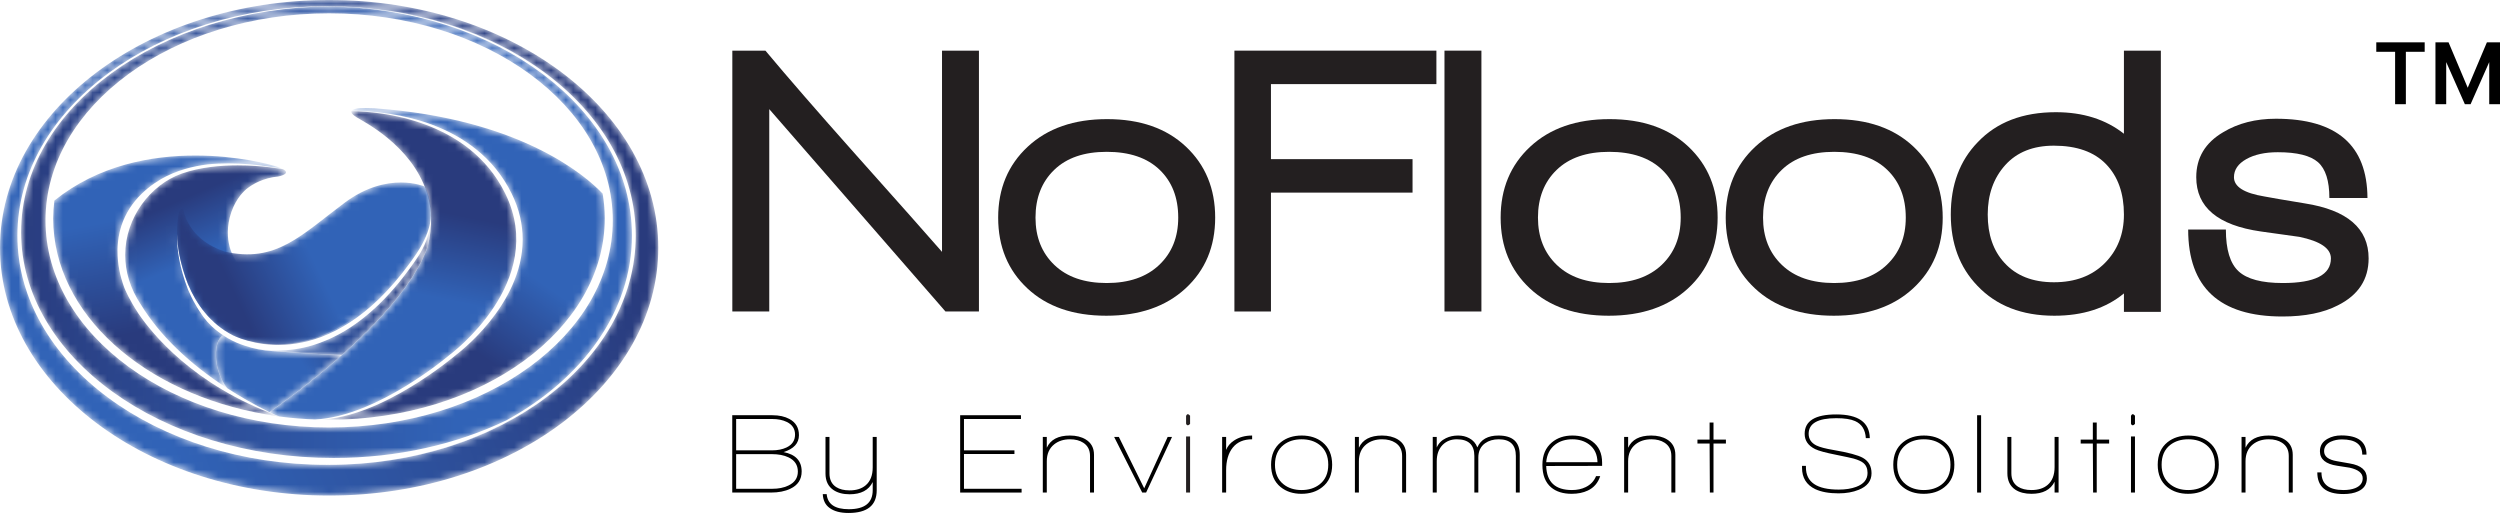
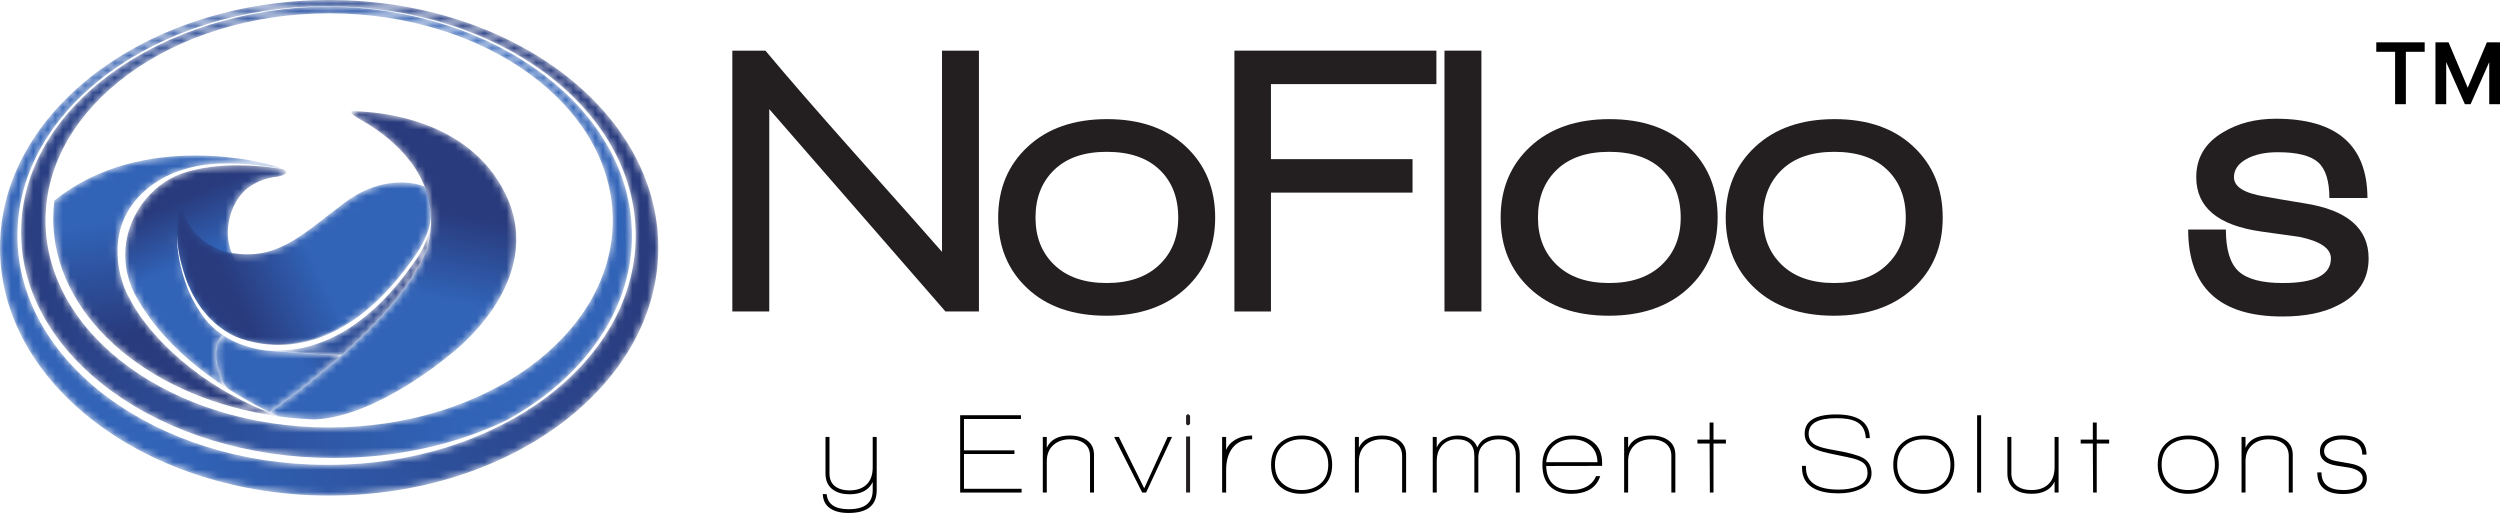
<svg xmlns="http://www.w3.org/2000/svg" width="338" height="70" viewBox="0 0 338 70" fill="none">
  <path d="M127.828 42.114L104.004 14.754V42.114H99.011V6.846H103.484C106.5 10.454 110.505 15.065 115.5 20.684C121.533 27.445 125.487 31.903 127.36 34.052V6.846H132.353V42.114H127.828Z" fill="#231F20" />
  <path d="M156.775 22.947C155.092 21.333 152.708 20.527 149.623 20.527C146.571 20.527 144.204 21.342 142.523 22.973C140.84 24.603 140 26.753 140 29.422C140 32.058 140.849 34.192 142.548 35.82C144.247 37.45 146.605 38.266 149.623 38.266C152.639 38.266 155.007 37.45 156.723 35.82C158.44 34.192 159.297 32.058 159.297 29.422C159.297 26.718 158.456 24.558 156.775 22.947ZM160.285 38.993C157.615 41.456 154.044 42.686 149.571 42.686C145.097 42.686 141.543 41.456 138.907 38.993C136.272 36.531 134.953 33.341 134.953 29.422C134.953 25.504 136.288 22.305 138.959 19.826C141.629 17.346 145.201 16.105 149.675 16.105C154.148 16.105 157.703 17.346 160.337 19.826C162.973 22.305 164.292 25.504 164.292 29.422C164.292 33.341 162.956 36.531 160.285 38.993Z" fill="#231F20" />
  <path d="M171.833 11.372V21.516H190.976V26.042H171.833V42.114H166.892V6.846H194.201V11.372H171.833Z" fill="#231F20" />
  <path d="M195.293 42.114V6.846H200.287V42.114H195.293Z" fill="#231F20" />
  <path d="M224.708 22.947C223.025 21.333 220.641 20.527 217.556 20.527C214.503 20.527 212.137 21.342 210.455 22.973C208.773 24.603 207.932 26.753 207.932 29.422C207.932 32.058 208.781 34.192 210.481 35.82C212.18 37.45 214.539 38.266 217.556 38.266C220.572 38.266 222.94 37.45 224.656 35.82C226.372 34.192 227.231 32.058 227.231 29.422C227.231 26.718 226.389 24.558 224.708 22.947ZM228.219 38.993C225.548 41.456 221.977 42.686 217.503 42.686C213.029 42.686 209.475 41.456 206.84 38.993C204.204 36.531 202.887 33.341 202.887 29.422C202.887 25.504 204.221 22.305 206.892 19.826C209.561 17.346 213.135 16.105 217.608 16.105C222.081 16.105 225.636 17.346 228.271 19.826C230.907 22.305 232.224 25.504 232.224 29.422C232.224 33.341 230.889 36.531 228.219 38.993Z" fill="#231F20" />
  <path d="M255.139 22.947C253.456 21.333 251.072 20.527 247.985 20.527C244.933 20.527 242.567 21.342 240.885 22.973C239.203 24.603 238.363 26.753 238.363 29.422C238.363 32.058 239.212 34.192 240.912 35.82C242.611 37.45 244.969 38.266 247.985 38.266C251.003 38.266 253.369 37.45 255.085 35.82C256.803 34.192 257.661 32.058 257.661 29.422C257.661 26.718 256.82 24.558 255.139 22.947ZM258.649 38.993C255.979 41.456 252.408 42.686 247.933 42.686C243.46 42.686 239.905 41.456 237.271 38.993C234.635 36.531 233.317 33.341 233.317 29.422C233.317 25.504 234.652 22.305 237.323 19.826C239.992 17.346 243.564 16.105 248.037 16.105C252.511 16.105 256.065 17.346 258.701 19.826C261.336 22.305 262.655 25.504 262.655 29.422C262.655 33.341 261.319 36.531 258.649 38.993Z" fill="#231F20" />
-   <path d="M284.736 22.192C283.123 20.527 280.773 19.695 277.688 19.695C274.879 19.695 272.685 20.571 271.108 22.321C269.528 24.075 268.74 26.301 268.74 29.007C268.74 31.711 269.485 33.879 270.977 35.508C272.572 37.277 274.808 38.161 277.688 38.161C280.565 38.161 282.863 37.294 284.58 35.56C286.296 33.827 287.155 31.642 287.155 29.007C287.155 26.128 286.348 23.857 284.736 22.192ZM287.155 42.167V39.669C284.727 41.681 281.588 42.686 277.74 42.686C273.369 42.686 269.901 41.335 267.336 38.629C264.944 36.133 263.747 32.925 263.747 29.007C263.747 24.984 264.96 21.724 267.388 19.227C269.953 16.522 273.473 15.169 277.947 15.169C281.623 15.169 284.692 16.141 287.155 18.082V6.846H292.148V42.167H287.155Z" fill="#231F20" />
  <path d="M316.076 41.282C314.133 42.288 311.636 42.791 308.585 42.791C300.088 42.791 295.841 38.872 295.841 31.035H300.939C300.939 33.74 301.511 35.621 302.655 36.679C303.8 37.737 305.793 38.266 308.637 38.266C312.972 38.266 315.139 37.156 315.139 34.936C315.139 33.583 313.717 32.614 310.873 32.023C310.631 31.99 308.897 31.746 305.672 31.296C299.847 30.462 296.933 28.018 296.933 23.961C296.933 21.326 298.147 19.297 300.575 17.875C302.585 16.662 304.961 16.053 307.7 16.053C315.919 16.053 320.047 19.626 320.081 26.769H314.931C314.931 24.447 314.419 22.835 313.396 21.932C312.373 21.03 310.561 20.58 307.961 20.58C306.227 20.58 304.805 20.892 303.695 21.516C302.585 22.141 302.031 22.956 302.031 23.961C302.031 25.243 303.4 26.11 306.14 26.561C307.041 26.736 308.861 27.047 311.603 27.497C317.359 28.399 320.237 30.879 320.237 34.936C320.237 37.78 318.849 39.896 316.076 41.282Z" fill="#231F20" />
  <path d="M160.358 66.594V59.006H160.899V66.594H160.358ZM160.591 57.496C160.484 57.496 160.406 57.425 160.358 57.28V56.216C160.431 56.071 160.509 56 160.591 56C160.672 56 160.775 56.066 160.899 56.2V57.311C160.791 57.433 160.69 57.496 160.591 57.496Z" fill="#231F20" />
-   <path d="M106.596 61.83C105.991 61.542 105.239 61.398 104.341 61.398H99.527V66.084H104.415C105.249 66.084 105.967 65.942 106.572 65.654C107.437 65.253 107.87 64.62 107.87 63.756C107.87 62.872 107.445 62.229 106.596 61.83ZM106.376 57.048C105.835 56.781 105.174 56.648 104.391 56.648H99.527V60.888H104.378C105.13 60.888 105.779 60.76 106.326 60.503C107.102 60.133 107.49 59.552 107.49 58.76C107.49 57.979 107.118 57.409 106.376 57.048ZM104.219 66.594H99V56.139H104.427C105.342 56.139 106.11 56.309 106.73 56.648C107.588 57.11 108.017 57.84 108.017 58.837C108.017 59.927 107.322 60.688 105.934 61.12C107.568 61.438 108.385 62.312 108.385 63.741C108.385 64.82 107.87 65.602 106.841 66.084C106.13 66.424 105.255 66.594 104.219 66.594Z" fill="black" />
  <path d="M114.719 69.354C113.624 69.354 112.771 69.128 112.159 68.676C111.587 68.265 111.28 67.642 111.239 66.81H111.767C111.889 68.167 112.886 68.845 114.755 68.845C116.913 68.845 117.99 67.987 117.99 66.27V65.174C117.451 66.275 116.41 66.826 114.866 66.826C113.984 66.826 113.256 66.634 112.686 66.254C111.967 65.771 111.607 65.026 111.607 64.018V59.069H112.145V64.003C112.145 64.846 112.448 65.464 113.052 65.854C113.518 66.153 114.123 66.3 114.866 66.3C115.781 66.3 116.507 66.069 117.047 65.607C117.675 65.073 117.99 64.266 117.99 63.187V59.069H118.53V66.285C118.53 68.331 117.259 69.354 114.719 69.354Z" fill="black" />
  <path d="M129.813 66.594V56.139H138.034V56.648H130.329V60.888H137.152V61.382H130.329V66.084H138.12V66.594H129.813Z" fill="black" />
  <path d="M147.371 66.594V61.643C147.371 60.843 147.064 60.246 146.452 59.855C145.979 59.547 145.381 59.392 144.663 59.392C143.813 59.392 143.102 59.619 142.532 60.07C141.861 60.605 141.526 61.371 141.526 62.369V66.594H140.987V59.069H141.526V60.534C142.033 59.433 143.074 58.884 144.651 58.884C145.492 58.884 146.203 59.059 146.783 59.408C147.534 59.86 147.91 60.555 147.91 61.49V66.594H147.371Z" fill="black" />
  <path d="M154.954 66.594H154.428L150.63 59.069H151.267L154.697 66.023L157.871 59.069H158.459L154.954 66.594Z" fill="black" />
  <path d="M165.773 60.827C165.969 60.323 166.324 59.901 166.838 59.562C167.525 59.109 168.341 58.884 169.288 58.884V59.392C168.145 59.392 167.273 59.766 166.673 60.51C166.073 61.256 165.773 62.281 165.773 63.587V66.594H165.233V59.069H165.773V60.827Z" fill="black" />
  <path d="M175.978 59.392C174.998 59.392 174.182 59.65 173.529 60.164C172.76 60.77 172.376 61.659 172.376 62.831C172.376 63.983 172.764 64.867 173.541 65.483C174.194 65.998 175.006 66.254 175.978 66.254C176.942 66.254 177.756 65.998 178.417 65.483C179.193 64.867 179.581 63.983 179.581 62.831C179.581 61.659 179.197 60.77 178.429 60.164C177.784 59.65 176.966 59.392 175.978 59.392ZM178.76 65.869C178.016 66.465 177.081 66.763 175.954 66.763C174.835 66.763 173.899 66.46 173.148 65.854C172.283 65.155 171.85 64.147 171.85 62.831C171.85 61.505 172.295 60.487 173.184 59.777C173.937 59.182 174.871 58.884 175.99 58.884C177.11 58.884 178.041 59.182 178.785 59.777C179.667 60.487 180.108 61.505 180.108 62.831C180.108 64.158 179.659 65.171 178.76 65.869Z" fill="black" />
  <path d="M189.566 66.594V61.643C189.566 60.843 189.26 60.246 188.648 59.855C188.174 59.547 187.577 59.392 186.858 59.392C186.009 59.392 185.298 59.619 184.727 60.07C184.056 60.605 183.722 61.371 183.722 62.369V66.594H183.183V59.069H183.722V60.534C184.228 59.433 185.27 58.884 186.846 58.884C187.688 58.884 188.398 59.059 188.978 59.408C189.729 59.86 190.105 60.555 190.105 61.49V66.594H189.566Z" fill="black" />
  <path d="M204.943 66.594V61.643C204.943 60.143 204.171 59.392 202.627 59.392C201.9 59.392 201.284 59.573 200.777 59.932C200.173 60.373 199.87 61.017 199.87 61.859V66.594H199.332V61.643C199.332 60.143 198.542 59.392 196.966 59.392C196.19 59.392 195.55 59.644 195.043 60.148C194.512 60.693 194.247 61.433 194.247 62.369V66.594H193.707V59.069H194.247V60.503C194.491 59.938 194.908 59.516 195.496 59.238C195.986 59.001 196.534 58.884 197.138 58.884C197.694 58.884 198.191 59.001 198.633 59.238C199.163 59.516 199.532 59.932 199.736 60.487C200.209 59.418 201.161 58.884 202.591 58.884C204.509 58.884 205.47 59.753 205.47 61.49V66.594H204.943Z" fill="black" />
  <path d="M212.576 59.392C211.669 59.392 210.901 59.629 210.271 60.102C209.545 60.658 209.137 61.453 209.046 62.492H215.981C215.957 61.433 215.577 60.632 214.843 60.086C214.229 59.623 213.473 59.392 212.576 59.392ZM209.046 63.001C209.111 65.171 210.271 66.254 212.526 66.254C213.229 66.254 213.849 66.121 214.388 65.854C215.059 65.525 215.524 65.031 215.785 64.374H216.348C216.047 65.287 215.491 65.936 214.683 66.316C214.053 66.615 213.322 66.763 212.489 66.763C211.329 66.763 210.406 66.476 209.721 65.9C208.929 65.232 208.533 64.214 208.533 62.846C208.533 61.542 208.961 60.529 209.819 59.809C210.562 59.192 211.481 58.884 212.576 58.884C213.661 58.884 214.564 59.151 215.283 59.685C216.165 60.333 216.605 61.289 216.605 62.554V62.986L209.046 63.001Z" fill="black" />
  <path d="M225.967 66.594V61.643C225.967 60.843 225.66 60.246 225.048 59.855C224.574 59.547 223.978 59.392 223.26 59.392C222.409 59.392 221.699 59.619 221.127 60.07C220.458 60.605 220.123 61.371 220.123 62.369V66.594H219.583V59.069H220.123V60.534C220.629 59.433 221.67 58.884 223.246 58.884C224.088 58.884 224.798 59.059 225.378 59.408C226.129 59.86 226.507 60.555 226.507 61.49V66.594H225.967Z" fill="black" />
  <path d="M231.665 59.964V66.594H231.174L231.138 59.964H229.495V59.438H231.138V57.127H231.665V59.438H233.343V59.964H231.665Z" fill="black" />
  <path d="M248.572 66.702C247.289 66.702 246.24 66.511 245.423 66.132C244.23 65.556 243.634 64.595 243.634 63.248V62.986H244.161V63.187C244.161 65.19 245.64 66.193 248.596 66.193C249.511 66.193 250.299 66.069 250.961 65.823C251.982 65.443 252.492 64.815 252.492 63.942C252.492 63.345 252.3 62.893 251.916 62.584C251.655 62.369 251.217 62.173 250.605 61.998C250.295 61.917 249.511 61.746 248.253 61.49C246.84 61.212 245.893 60.956 245.41 60.719C244.463 60.256 243.99 59.568 243.99 58.653C243.99 56.905 245.414 56.031 248.265 56.031C251.247 56.031 252.758 57.1 252.798 59.238H252.26C252.194 58.098 251.708 57.326 250.801 56.926C250.221 56.668 249.376 56.539 248.265 56.539C245.774 56.539 244.529 57.243 244.529 58.653C244.529 59.352 244.875 59.877 245.57 60.226C246.028 60.452 246.808 60.658 247.909 60.843C249.895 61.181 251.213 61.536 251.867 61.906C252.643 62.348 253.031 63.042 253.031 63.988C253.031 65.016 252.451 65.76 251.292 66.224C250.508 66.543 249.601 66.702 248.572 66.702Z" fill="black" />
  <path d="M260.101 59.392C259.121 59.392 258.304 59.65 257.65 60.164C256.882 60.77 256.498 61.659 256.498 62.831C256.498 63.983 256.886 64.867 257.662 65.483C258.316 65.998 259.129 66.254 260.101 66.254C261.065 66.254 261.877 65.998 262.539 65.483C263.315 64.867 263.703 63.983 263.703 62.831C263.703 61.659 263.319 60.77 262.551 60.164C261.907 59.65 261.089 59.392 260.101 59.392ZM262.881 65.869C262.139 66.465 261.204 66.763 260.076 66.763C258.957 66.763 258.022 66.46 257.27 65.854C256.405 65.155 255.971 64.147 255.971 62.831C255.971 61.505 256.417 60.487 257.307 59.777C258.058 59.182 258.993 58.884 260.113 58.884C261.232 58.884 262.163 59.182 262.907 59.777C263.788 60.487 264.23 61.505 264.23 62.831C264.23 64.158 263.78 65.171 262.881 65.869Z" fill="black" />
  <path d="M267.305 66.594V56.139H267.845V66.594H267.305Z" fill="black" />
  <path d="M277.78 66.594V65.129C277.242 66.219 276.2 66.763 274.656 66.763C273.775 66.763 273.048 66.578 272.476 66.208C271.757 65.726 271.397 64.984 271.397 63.988V59.069H271.937V63.972C271.937 64.805 272.239 65.417 272.843 65.807C273.308 66.105 273.913 66.254 274.656 66.254C275.571 66.254 276.299 66.023 276.838 65.561C277.467 65.026 277.78 64.224 277.78 63.155V59.069H278.321V66.594H277.78Z" fill="black" />
  <path d="M283.478 59.964V66.594H282.988L282.952 59.964H281.309V59.438H282.952V57.127H283.478V59.438H285.157V59.964H283.478Z" fill="black" />
-   <path d="M288.108 66.594V59.006H288.648V66.594H288.108ZM288.342 57.496C288.235 57.496 288.158 57.425 288.108 57.28V56.216C288.183 56.071 288.26 56 288.342 56C288.423 56 288.526 56.066 288.648 56.2V57.311C288.542 57.433 288.44 57.496 288.342 57.496Z" fill="black" />
  <path d="M295.852 59.392C294.872 59.392 294.056 59.65 293.402 60.164C292.634 60.77 292.25 61.659 292.25 62.831C292.25 63.983 292.638 64.867 293.414 65.483C294.068 65.998 294.88 66.254 295.852 66.254C296.816 66.254 297.629 65.998 298.291 65.483C299.067 64.867 299.455 63.983 299.455 62.831C299.455 61.659 299.071 60.77 298.303 60.164C297.657 59.65 296.84 59.392 295.852 59.392ZM298.634 65.869C297.889 66.465 296.955 66.763 295.828 66.763C294.709 66.763 293.774 66.46 293.022 65.854C292.157 65.155 291.723 64.147 291.723 62.831C291.723 61.505 292.169 60.487 293.058 59.777C293.81 59.182 294.745 58.884 295.864 58.884C296.984 58.884 297.915 59.182 298.659 59.777C299.54 60.487 299.982 61.505 299.982 62.831C299.982 64.158 299.532 65.171 298.634 65.869Z" fill="black" />
  <path d="M309.44 66.594V61.643C309.44 60.843 309.133 60.246 308.521 59.855C308.048 59.547 307.451 59.392 306.732 59.392C305.882 59.392 305.172 59.619 304.601 60.07C303.93 60.605 303.595 61.371 303.595 62.369V66.594H303.057V59.069H303.595V60.534C304.102 59.433 305.144 58.884 306.72 58.884C307.561 58.884 308.272 59.059 308.852 59.408C309.603 59.86 309.979 60.555 309.979 61.49V66.594H309.44Z" fill="black" />
  <path d="M316.828 66.794C314.475 66.794 313.299 65.818 313.299 63.865H313.862C313.862 65.458 314.855 66.254 316.84 66.254C317.461 66.254 317.992 66.167 318.433 65.992C319.103 65.715 319.437 65.273 319.437 64.667C319.437 63.967 318.849 63.49 317.673 63.232C317.574 63.212 317.016 63.123 315.994 62.97C314.434 62.743 313.654 62.091 313.654 61.011C313.654 60.261 314.005 59.695 314.707 59.315C315.238 59.017 315.851 58.869 316.546 58.869C318.816 58.869 319.952 59.732 319.952 61.458H319.376C319.376 60.091 318.461 59.408 316.632 59.408C316.076 59.408 315.574 59.51 315.125 59.716C314.519 60.004 314.218 60.437 314.218 61.011C314.218 61.711 314.794 62.158 315.945 62.353L317.697 62.661C319.233 62.919 320 63.587 320 64.667C320 65.488 319.609 66.075 318.825 66.424C318.293 66.671 317.628 66.794 316.828 66.794Z" fill="black" />
  <mask id="mask0_0_1" style="mask-type:luminance" maskUnits="userSpaceOnUse" x="2" y="0" width="84" height="63">
    <path d="M44.498 62.847L44.481 62.847C48.314 62.829 52.023 62.429 55.544 61.696C60.652 60.644 65.365 58.88 69.479 56.556C70.846 55.788 72.147 54.959 73.376 54.076C73.3 54.125 73.224 54.174 73.148 54.223C81.039 48.586 85.952 40.645 85.952 31.845C85.952 48.966 67.394 62.847 44.498 62.847ZM45.11 61.92C21.771 61.92 2.855 48.247 2.855 31.383C2.855 14.625 21.529 1.029 44.656 0.854C44.568 0.853 44.48 0.85 44.393 0.848L44.498 0.845C67.394 0.845 85.952 14.726 85.952 31.845C85.952 14.746 67.394 0.882 44.498 0.882C44.413 0.882 44.329 0.887 44.24 0.887C67.016 0.993 85.437 14.809 85.437 31.845C85.437 42.1 78.765 51.187 68.486 56.821C61.792 60.041 53.753 61.92 45.11 61.92ZM44.498 1.802C23.32 1.802 6.153 14.337 6.153 29.8C6.153 45.259 23.32 57.796 44.498 57.796C65.677 57.796 82.847 45.259 82.847 29.8C82.847 14.337 65.677 1.802 44.498 1.802Z" fill="white" />
  </mask>
  <g mask="url(#mask0_0_1)">
    <path d="M44.498 62.847L44.481 62.847C48.314 62.829 52.023 62.429 55.544 61.696C60.652 60.644 65.365 58.88 69.479 56.556C70.846 55.788 72.147 54.959 73.376 54.076C73.3 54.125 73.224 54.174 73.148 54.223C81.039 48.586 85.952 40.645 85.952 31.845C85.952 48.966 67.394 62.847 44.498 62.847ZM45.11 61.92C21.771 61.92 2.855 48.247 2.855 31.383C2.855 14.625 21.529 1.029 44.656 0.854C44.568 0.853 44.48 0.85 44.393 0.848L44.498 0.845C67.394 0.845 85.952 14.726 85.952 31.845C85.952 14.746 67.394 0.882 44.498 0.882C44.413 0.882 44.329 0.887 44.24 0.887C67.016 0.993 85.437 14.809 85.437 31.845C85.437 42.1 78.765 51.187 68.486 56.821C61.792 60.041 53.753 61.92 45.11 61.92ZM44.498 1.802C23.32 1.802 6.153 14.337 6.153 29.8C6.153 45.259 23.32 57.796 44.498 57.796C65.677 57.796 82.847 45.259 82.847 29.8C82.847 14.337 65.677 1.802 44.498 1.802Z" fill="url(#paint0_linear_0_1)" />
  </g>
  <mask id="mask1_0_1" style="mask-type:luminance" maskUnits="userSpaceOnUse" x="0" y="0" width="89" height="67">
    <path d="M44.498 67C19.92 67 0 51.999 0 33.498C0 14.997 19.92 0 44.498 0C69.074 0 89 14.997 89 33.498C89 51.999 69.074 67 44.498 67ZM44.481 62.847L44.498 62.847C67.394 62.847 85.952 48.966 85.952 31.845C85.952 14.726 67.394 0.845 44.498 0.845L44.393 0.848L44.359 0.848L44.214 0.845C21.094 0.845 2.352 14.726 2.352 31.845C2.352 48.966 21.094 62.847 44.214 62.847L44.359 62.842L44.481 62.847Z" fill="white" />
  </mask>
  <g mask="url(#mask1_0_1)">
    <path d="M44.498 67C19.92 67 0 51.999 0 33.498C0 14.997 19.92 0 44.498 0C69.074 0 89 14.997 89 33.498C89 51.999 69.074 67 44.498 67ZM44.481 62.847L44.498 62.847C67.394 62.847 85.952 48.966 85.952 31.845C85.952 14.726 67.394 0.845 44.498 0.845L44.393 0.848L44.359 0.848L44.214 0.845C21.094 0.845 2.352 14.726 2.352 31.845C2.352 48.966 21.094 62.847 44.214 62.847L44.359 62.842L44.481 62.847Z" fill="url(#paint1_linear_0_1)" />
  </g>
  <mask id="mask2_0_1" style="mask-type:luminance" maskUnits="userSpaceOnUse" x="16" y="22" width="32" height="35">
    <path d="M41.666 56.669C41.642 56.667 41.617 56.666 41.592 56.665C41.617 56.666 41.642 56.667 41.666 56.669L41.666 56.669ZM30.717 52.486C25.542 49.143 21.61 45.329 19.086 41.244C17.569 38.987 16.923 36.664 16.925 34.463C16.93 29.393 20.371 24.969 24.526 23.487C24.542 23.481 24.558 23.476 24.574 23.47C24.581 23.467 24.588 23.465 24.594 23.463C24.61 23.457 24.626 23.452 24.642 23.446C27.061 22.606 29.772 22.356 32.138 22.356C32.139 22.356 32.14 22.356 32.142 22.356C32.142 22.356 32.143 22.356 32.144 22.356C35.539 22.357 38.219 22.87 38.293 22.884C38.294 22.884 38.294 22.884 38.295 22.885C39.416 23.526 37.651 23.858 37.651 23.858C35.636 24.056 34.228 24.83 33.322 25.556C32.672 26.11 31.602 27.292 31.06 29.403C30.597 31.267 30.829 32.766 31.18 33.8C31.18 33.8 31.203 33.86 31.243 33.966C31.453 34.539 31.692 34.955 31.843 35.184C33.277 37.662 37.398 42.649 47.524 43.19C43.692 45.794 40.154 46.544 37.356 46.544C34.377 46.544 32.237 45.694 31.476 45.327C28.407 43.744 26.543 41.088 25.427 38.449C24.332 35.658 23.987 33.353 23.943 31.662C23.94 31.77 23.939 31.882 23.939 31.996C23.94 33.716 24.243 36.158 25.427 39.168C25.534 39.415 25.645 39.659 25.76 39.902L25.756 39.898C25.756 39.898 26.341 41.219 27.322 42.586L27.32 42.582C27.32 42.582 27.717 43.237 28.563 44.053L28.559 44.053L28.674 44.159C28.972 44.437 29.32 44.728 29.721 45.014L29.764 45.049L29.884 45.135C29.976 45.2 30.072 45.267 30.171 45.332L30.177 45.338C28.893 45.908 28.667 49.886 30.717 52.486Z" fill="white" />
  </mask>
  <g mask="url(#mask2_0_1)">
    <path d="M41.666 56.669C41.642 56.667 41.617 56.666 41.592 56.665C41.617 56.666 41.642 56.667 41.666 56.669L41.666 56.669ZM30.717 52.486C25.542 49.143 21.61 45.329 19.086 41.244C17.569 38.987 16.923 36.664 16.925 34.463C16.93 29.393 20.371 24.969 24.526 23.487C24.542 23.481 24.558 23.476 24.574 23.47C24.581 23.467 24.588 23.465 24.594 23.463C24.61 23.457 24.626 23.452 24.642 23.446C27.061 22.606 29.772 22.356 32.138 22.356C32.139 22.356 32.14 22.356 32.142 22.356C32.142 22.356 32.143 22.356 32.144 22.356C35.539 22.357 38.219 22.87 38.293 22.884C38.294 22.884 38.294 22.884 38.295 22.885C39.416 23.526 37.651 23.858 37.651 23.858C35.636 24.056 34.228 24.83 33.322 25.556C32.672 26.11 31.602 27.292 31.06 29.403C30.597 31.267 30.829 32.766 31.18 33.8C31.18 33.8 31.203 33.86 31.243 33.966C31.453 34.539 31.692 34.955 31.843 35.184C33.277 37.662 37.398 42.649 47.524 43.19C43.692 45.794 40.154 46.544 37.356 46.544C34.377 46.544 32.237 45.694 31.476 45.327C28.407 43.744 26.543 41.088 25.427 38.449C24.332 35.658 23.987 33.353 23.943 31.662C23.94 31.77 23.939 31.882 23.939 31.996C23.94 33.716 24.243 36.158 25.427 39.168C25.534 39.415 25.645 39.659 25.76 39.902L25.756 39.898C25.756 39.898 26.341 41.219 27.322 42.586L27.32 42.582C27.32 42.582 27.717 43.237 28.563 44.053L28.559 44.053L28.674 44.159C28.972 44.437 29.32 44.728 29.721 45.014L29.764 45.049L29.884 45.135C29.976 45.2 30.072 45.267 30.171 45.332L30.177 45.338C28.893 45.908 28.667 49.886 30.717 52.486Z" fill="url(#paint2_linear_0_1)" />
  </g>
  <mask id="mask3_0_1" style="mask-type:luminance" maskUnits="userSpaceOnUse" x="29" y="45" width="18" height="11">
    <path d="M36.426 55.729C36.389 55.711 36.352 55.691 36.316 55.672C34.314 54.668 32.446 53.604 30.717 52.486C28.667 49.886 28.893 45.908 30.177 45.338L30.18 45.339L30.203 45.356C30.404 45.488 30.609 45.617 30.819 45.737C31.585 46.181 32.37 46.511 33.139 46.754C34.261 47.14 35.516 47.395 36.923 47.48C43.068 47.907 45.342 47.977 46.173 47.977C46.202 47.977 46.229 47.977 46.255 47.977C41.905 51.852 37.753 54.808 36.426 55.729Z" fill="white" />
  </mask>
  <g mask="url(#mask3_0_1)">
    <path d="M36.426 55.729C36.389 55.711 36.352 55.691 36.316 55.672C34.314 54.668 32.446 53.604 30.717 52.486C28.667 49.886 28.893 45.908 30.177 45.338L30.18 45.339L30.203 45.356C30.404 45.488 30.609 45.617 30.819 45.737C31.585 46.181 32.37 46.511 33.139 46.754C34.261 47.14 35.516 47.395 36.923 47.48C43.068 47.907 45.342 47.977 46.173 47.977C46.202 47.977 46.229 47.977 46.255 47.977C41.905 51.852 37.753 54.808 36.426 55.729Z" fill="url(#paint3_linear_0_1)" />
  </g>
  <mask id="mask4_0_1" style="mask-type:luminance" maskUnits="userSpaceOnUse" x="43" y="14" width="39" height="43">
    <path d="M44.455 56.755C44.009 56.755 43.568 56.74 43.129 56.726C51.642 56.552 61.661 47.976 61.661 47.976C61.661 47.976 70.671 41.342 70.666 32.365C70.665 30.399 70.231 28.32 69.176 26.175C64.278 16.211 52.486 15.121 48.711 15.034C48.539 15.03 48.384 15.028 48.247 15.028C48.211 15.027 48.175 15.027 48.142 15.027C48.142 15.027 48.142 15.027 48.142 15.027C48.073 15.027 48.009 15.028 47.951 15.028C47.828 15.028 47.72 15.029 47.635 15.031C47.66 15.031 47.687 15.032 47.713 15.032C47.584 15.036 47.516 15.039 47.516 15.039C47.569 14.899 47.766 14.786 48.116 14.702C48.425 14.633 48.953 14.613 49.464 14.613C49.938 14.613 50.397 14.631 50.653 14.642C70.466 16.048 79.29 23.869 81.477 26.175C81.658 27.27 81.765 28.383 81.765 29.515C81.765 44.556 65.063 56.755 44.455 56.755Z" fill="white" />
  </mask>
  <g mask="url(#mask4_0_1)">
-     <path d="M44.455 56.755C44.009 56.755 43.568 56.74 43.129 56.726C51.642 56.552 61.661 47.976 61.661 47.976C61.661 47.976 70.671 41.342 70.666 32.365C70.665 30.399 70.231 28.32 69.176 26.175C64.278 16.211 52.486 15.121 48.711 15.034C48.539 15.03 48.384 15.028 48.247 15.028C48.211 15.027 48.175 15.027 48.142 15.027C48.142 15.027 48.142 15.027 48.142 15.027C48.073 15.027 48.009 15.028 47.951 15.028C47.828 15.028 47.72 15.029 47.635 15.031C47.66 15.031 47.687 15.032 47.713 15.032C47.584 15.036 47.516 15.039 47.516 15.039C47.569 14.899 47.766 14.786 48.116 14.702C48.425 14.633 48.953 14.613 49.464 14.613C49.938 14.613 50.397 14.631 50.653 14.642C70.466 16.048 79.29 23.869 81.477 26.175C81.658 27.27 81.765 28.383 81.765 29.515C81.765 44.556 65.063 56.755 44.455 56.755Z" fill="url(#paint4_linear_0_1)" />
-   </g>
+     </g>
  <mask id="mask5_0_1" style="mask-type:luminance" maskUnits="userSpaceOnUse" x="30" y="25" width="29" height="23">
    <path d="M46.173 47.977C45.342 47.977 43.068 47.907 36.923 47.48C35.516 47.395 34.261 47.14 33.139 46.754C32.37 46.511 31.585 46.181 30.819 45.737C31.053 45.872 31.288 45.996 31.523 46.111L31.593 46.143C31.683 46.187 31.773 46.223 31.862 46.264C32.864 46.692 34.9 47.381 37.588 47.381C39.005 47.381 40.604 47.19 42.329 46.667C42.942 46.474 43.529 46.256 44.08 46.022L44.207 45.97C44.315 45.92 44.428 45.872 44.538 45.826C44.663 45.769 44.786 45.707 44.916 45.649L45.079 45.57C45.228 45.498 45.377 45.423 45.528 45.345C45.96 45.121 46.361 44.895 46.729 44.672C47.593 44.149 48.475 43.528 49.37 42.805L49.364 42.807C49.855 42.411 50.346 41.982 50.843 41.52L50.895 41.468C51.042 41.334 51.191 41.192 51.338 41.047C53.089 39.334 54.869 37.192 56.636 34.519C57.169 33.673 58.249 31.673 58.276 29.427C58.313 30.657 58.178 31.973 57.821 33.379C56.038 38.368 51.027 43.725 46.255 47.977C46.229 47.977 46.202 47.977 46.173 47.977ZM58.163 28.093C58.161 28.084 58.16 28.074 58.158 28.065C58.138 27.963 58.124 27.865 58.115 27.77C58.132 27.877 58.149 27.985 58.163 28.093ZM57.776 26.287C57.757 26.225 57.738 26.163 57.718 26.101C57.699 26.044 57.682 25.989 57.667 25.935C57.705 26.051 57.741 26.168 57.776 26.287Z" fill="white" />
  </mask>
  <g mask="url(#mask5_0_1)">
    <path d="M46.173 47.977C45.342 47.977 43.068 47.907 36.923 47.48C35.516 47.395 34.261 47.14 33.139 46.754C32.37 46.511 31.585 46.181 30.819 45.737C31.053 45.872 31.288 45.996 31.523 46.111L31.593 46.143C31.683 46.187 31.773 46.223 31.862 46.264C32.864 46.692 34.9 47.381 37.588 47.381C39.005 47.381 40.604 47.19 42.329 46.667C42.942 46.474 43.529 46.256 44.08 46.022L44.207 45.97C44.315 45.92 44.428 45.872 44.538 45.826C44.663 45.769 44.786 45.707 44.916 45.649L45.079 45.57C45.228 45.498 45.377 45.423 45.528 45.345C45.96 45.121 46.361 44.895 46.729 44.672C47.593 44.149 48.475 43.528 49.37 42.805L49.364 42.807C49.855 42.411 50.346 41.982 50.843 41.52L50.895 41.468C51.042 41.334 51.191 41.192 51.338 41.047C53.089 39.334 54.869 37.192 56.636 34.519C57.169 33.673 58.249 31.673 58.276 29.427C58.313 30.657 58.178 31.973 57.821 33.379C56.038 38.368 51.027 43.725 46.255 47.977C46.229 47.977 46.202 47.977 46.173 47.977ZM58.163 28.093C58.161 28.084 58.16 28.074 58.158 28.065C58.138 27.963 58.124 27.865 58.115 27.77C58.132 27.877 58.149 27.985 58.163 28.093ZM57.776 26.287C57.757 26.225 57.738 26.163 57.718 26.101C57.699 26.044 57.682 25.989 57.667 25.935C57.705 26.051 57.741 26.168 57.776 26.287Z" fill="url(#paint5_linear_0_1)" />
  </g>
  <mask id="mask6_0_1" style="mask-type:luminance" maskUnits="userSpaceOnUse" x="35" y="15" width="35" height="42">
    <path d="M42.59 56.709C42.282 56.699 41.973 56.685 41.667 56.669C41.642 56.667 41.617 56.666 41.592 56.665C39.863 56.57 38.166 56.391 36.511 56.13L35.988 56.03C35.988 56.03 35.989 56.029 35.991 56.028C36.578 56.128 37.169 56.218 37.766 56.297C37.682 56.267 37.598 56.237 37.515 56.207C37.155 56.072 36.79 55.914 36.426 55.729C37.753 54.808 41.905 51.852 46.255 47.977C51.027 43.725 56.038 38.368 57.821 33.379C58.178 31.973 58.313 30.657 58.276 29.427C58.27 29.239 58.259 29.051 58.246 28.867C58.226 28.604 58.198 28.348 58.163 28.093C58.149 27.985 58.132 27.877 58.115 27.77C58.031 27.259 57.916 26.765 57.776 26.287C57.741 26.168 57.705 26.051 57.667 25.935C55.618 19.648 49.105 16.414 48.235 15.874C47.693 15.54 47.435 15.257 47.516 15.039C47.516 15.039 47.584 15.036 47.713 15.032C51.344 15.098 63.357 16.094 68.314 26.175C74.187 38.117 60.799 47.976 60.799 47.976C60.799 47.976 51.031 56.329 42.59 56.709ZM48.709 15.034C48.501 15.03 48.317 15.028 48.16 15.028C48.111 15.028 48.066 15.028 48.022 15.028C47.998 15.028 47.974 15.028 47.951 15.028C48.009 15.028 48.073 15.027 48.142 15.027C48.142 15.027 48.142 15.027 48.142 15.027C48.175 15.027 48.211 15.027 48.247 15.028C48.384 15.028 48.538 15.03 48.709 15.034Z" fill="white" />
  </mask>
  <g mask="url(#mask6_0_1)">
    <path d="M42.59 56.709C42.282 56.699 41.973 56.685 41.667 56.669C41.642 56.667 41.617 56.666 41.592 56.665C39.863 56.57 38.166 56.391 36.511 56.13L35.988 56.03C35.988 56.03 35.989 56.029 35.991 56.028C36.578 56.128 37.169 56.218 37.766 56.297C37.682 56.267 37.598 56.237 37.515 56.207C37.155 56.072 36.79 55.914 36.426 55.729C37.753 54.808 41.905 51.852 46.255 47.977C51.027 43.725 56.038 38.368 57.821 33.379C58.178 31.973 58.313 30.657 58.276 29.427C58.27 29.239 58.259 29.051 58.246 28.867C58.226 28.604 58.198 28.348 58.163 28.093C58.149 27.985 58.132 27.877 58.115 27.77C58.031 27.259 57.916 26.765 57.776 26.287C57.741 26.168 57.705 26.051 57.667 25.935C55.618 19.648 49.105 16.414 48.235 15.874C47.693 15.54 47.435 15.257 47.516 15.039C47.516 15.039 47.584 15.036 47.713 15.032C51.344 15.098 63.357 16.094 68.314 26.175C74.187 38.117 60.799 47.976 60.799 47.976C60.799 47.976 51.031 56.329 42.59 56.709ZM48.709 15.034C48.501 15.03 48.317 15.028 48.16 15.028C48.111 15.028 48.066 15.028 48.022 15.028C47.998 15.028 47.974 15.028 47.951 15.028C48.009 15.028 48.073 15.027 48.142 15.027C48.142 15.027 48.142 15.027 48.142 15.027C48.175 15.027 48.211 15.027 48.247 15.028C48.384 15.028 48.538 15.03 48.709 15.034Z" fill="url(#paint6_linear_0_1)" />
  </g>
  <mask id="mask7_0_1" style="mask-type:luminance" maskUnits="userSpaceOnUse" x="7" y="21" width="32" height="36">
    <path d="M37.766 56.297C37.169 56.218 36.578 56.128 35.991 56.028C19.505 53.219 7.219 42.443 7.189 29.558C7.193 28.733 7.251 27.922 7.351 27.116C13.308 22.311 20.501 21.026 26.413 21.026C32.059 21.026 36.538 22.2 37.651 22.602C37.931 22.702 38.137 22.796 38.295 22.885C38.295 22.885 34.983 22.09 30.902 22.09C29.975 22.09 29.009 22.131 28.031 22.231C26.131 22.473 23.833 23.023 21.779 24.213C19.467 25.577 16.749 27.987 16.053 31.976C16.036 32.094 16.015 32.215 16.001 32.335C15.98 32.478 15.961 32.621 15.946 32.77C15.914 33.098 15.891 33.428 15.886 33.755L15.89 33.972C15.886 35.655 16.215 37.296 16.802 38.881C16.917 39.172 17.489 40.547 18.762 42.463C20.518 45.038 26.148 52.075 37.515 56.207C37.599 56.238 37.683 56.268 37.766 56.297Z" fill="white" />
  </mask>
  <g mask="url(#mask7_0_1)">
    <path d="M37.766 56.297C37.169 56.218 36.578 56.128 35.991 56.028C19.505 53.219 7.219 42.443 7.189 29.558C7.193 28.733 7.251 27.922 7.351 27.116C13.308 22.311 20.501 21.026 26.413 21.026C32.059 21.026 36.538 22.2 37.651 22.602C37.931 22.702 38.137 22.796 38.295 22.885C38.295 22.885 34.983 22.09 30.902 22.09C29.975 22.09 29.009 22.131 28.031 22.231C26.131 22.473 23.833 23.023 21.779 24.213C19.467 25.577 16.749 27.987 16.053 31.976C16.036 32.094 16.015 32.215 16.001 32.335C15.98 32.478 15.961 32.621 15.946 32.77C15.914 33.098 15.891 33.428 15.886 33.755L15.89 33.972C15.886 35.655 16.215 37.296 16.802 38.881C16.917 39.172 17.489 40.547 18.762 42.463C20.518 45.038 26.148 52.075 37.515 56.207C37.599 56.238 37.683 56.268 37.766 56.297Z" fill="url(#paint7_linear_0_1)" />
  </g>
  <mask id="mask8_0_1" style="mask-type:luminance" maskUnits="userSpaceOnUse" x="23" y="24" width="36" height="23">
    <path d="M57.396 25.211C57.396 25.211 52.472 23.049 46.639 27.378C40.812 31.705 37.315 35.672 30.319 33.989C26.035 32.535 25.038 29.517 24.812 28.404C24.797 28.341 24.737 28.191 24.539 28.263C24.473 28.289 24.339 28.371 24.271 28.555C24.236 28.642 24.196 28.749 24.163 28.898C23.907 30.085 23.484 33.503 25.427 38.449C26.543 41.088 28.407 43.744 31.476 45.327C33.425 46.267 44.438 50.617 55.399 35.583C55.514 35.422 55.635 35.253 55.768 35.072C55.961 34.802 56.15 34.524 56.344 34.243C58.613 30.783 58.237 28.778 58.237 28.778C58.237 28.778 58.284 26.693 57.396 25.211Z" fill="white" />
  </mask>
  <g mask="url(#mask8_0_1)">
    <path d="M57.396 25.211C57.396 25.211 52.472 23.049 46.639 27.378C40.812 31.705 37.315 35.672 30.319 33.989C26.035 32.535 25.038 29.517 24.812 28.404C24.797 28.341 24.737 28.191 24.539 28.263C24.473 28.289 24.339 28.371 24.271 28.555C24.236 28.642 24.196 28.749 24.163 28.898C23.907 30.085 23.484 33.503 25.427 38.449C26.543 41.088 28.407 43.744 31.476 45.327C33.425 46.267 44.438 50.617 55.399 35.583C55.514 35.422 55.635 35.253 55.768 35.072C55.961 34.802 56.15 34.524 56.344 34.243C58.613 30.783 58.237 28.778 58.237 28.778C58.237 28.778 58.284 26.693 57.396 25.211Z" fill="url(#paint8_linear_0_1)" />
  </g>
  <path d="M333.25 14.091L329.545 5.727H331.045L333.636 11.864L336.227 5.727H337.727L334.023 14.091H333.25ZM329.273 14.091V5.727H330.727V14.091H329.273ZM336.545 14.091V5.727H338V14.091H336.545ZM323.818 14.091V6.455H325.273V14.091H323.818ZM321.273 7V5.727H327.818V7H321.273Z" fill="black" />
  <defs>
    <linearGradient id="paint0_linear_0_1" x1="0" y1="33.5" x2="89" y2="33.5" gradientUnits="userSpaceOnUse">
      <stop stop-color="#293B7D" />
      <stop offset="0.694" stop-color="#3163B7" />
      <stop offset="1" stop-color="#3163B7" />
    </linearGradient>
    <linearGradient id="paint1_linear_0_1" x1="-3.558" y1="49.707" x2="78.333" y2="17.646" gradientUnits="userSpaceOnUse">
      <stop stop-color="#3163B7" />
      <stop offset="0.234" stop-color="#3163B7" />
      <stop offset="1" stop-color="#293B7D" />
    </linearGradient>
    <linearGradient id="paint2_linear_0_1" x1="27.967" y1="25.489" x2="38.951" y2="50.966" gradientUnits="userSpaceOnUse">
      <stop stop-color="#293B7D" />
      <stop offset="0.293" stop-color="#3163B7" />
      <stop offset="0.648" stop-color="#3163B7" />
      <stop offset="0.762" stop-color="#3163B7" />
      <stop offset="1" stop-color="#3163B7" />
    </linearGradient>
    <linearGradient id="paint3_linear_0_1" x1="49.583" y1="43.648" x2="9.024" y2="68.114" gradientUnits="userSpaceOnUse">
      <stop stop-color="#293B7D" />
      <stop offset="0.218" stop-color="#3163B7" />
      <stop offset="0.388" stop-color="#3163B7" />
      <stop offset="0.585" stop-color="#3163B7" />
      <stop offset="1" stop-color="#3163B7" />
    </linearGradient>
    <linearGradient id="paint4_linear_0_1" x1="53.384" y1="39.878" x2="63.879" y2="24.858" gradientUnits="userSpaceOnUse">
      <stop stop-color="#293B7D" />
      <stop offset="0.694" stop-color="#3163B7" />
      <stop offset="1" stop-color="#3163B7" />
    </linearGradient>
    <linearGradient id="paint5_linear_0_1" x1="50.31" y1="28.375" x2="25.757" y2="50.079" gradientUnits="userSpaceOnUse">
      <stop stop-color="#293B7D" />
      <stop offset="0.912" stop-color="#3163B7" />
      <stop offset="1" stop-color="#3163B7" />
    </linearGradient>
    <linearGradient id="paint6_linear_0_1" x1="57.285" y1="28.138" x2="53.991" y2="44.434" gradientUnits="userSpaceOnUse">
      <stop stop-color="#293B7D" />
      <stop offset="0.694" stop-color="#3163B7" />
      <stop offset="1" stop-color="#3163B7" />
    </linearGradient>
    <linearGradient id="paint7_linear_0_1" x1="26.33" y1="43.481" x2="22.14" y2="21.555" gradientUnits="userSpaceOnUse">
      <stop stop-color="#293B7D" />
      <stop offset="0.694" stop-color="#3163B7" />
      <stop offset="1" stop-color="#3163B7" />
    </linearGradient>
    <linearGradient id="paint8_linear_0_1" x1="30.962" y1="38.142" x2="51.306" y2="28.551" gradientUnits="userSpaceOnUse">
      <stop stop-color="#293B7D" />
      <stop offset="0.517" stop-color="#3163B7" />
      <stop offset="1" stop-color="#3163B7" />
    </linearGradient>
  </defs>
</svg>